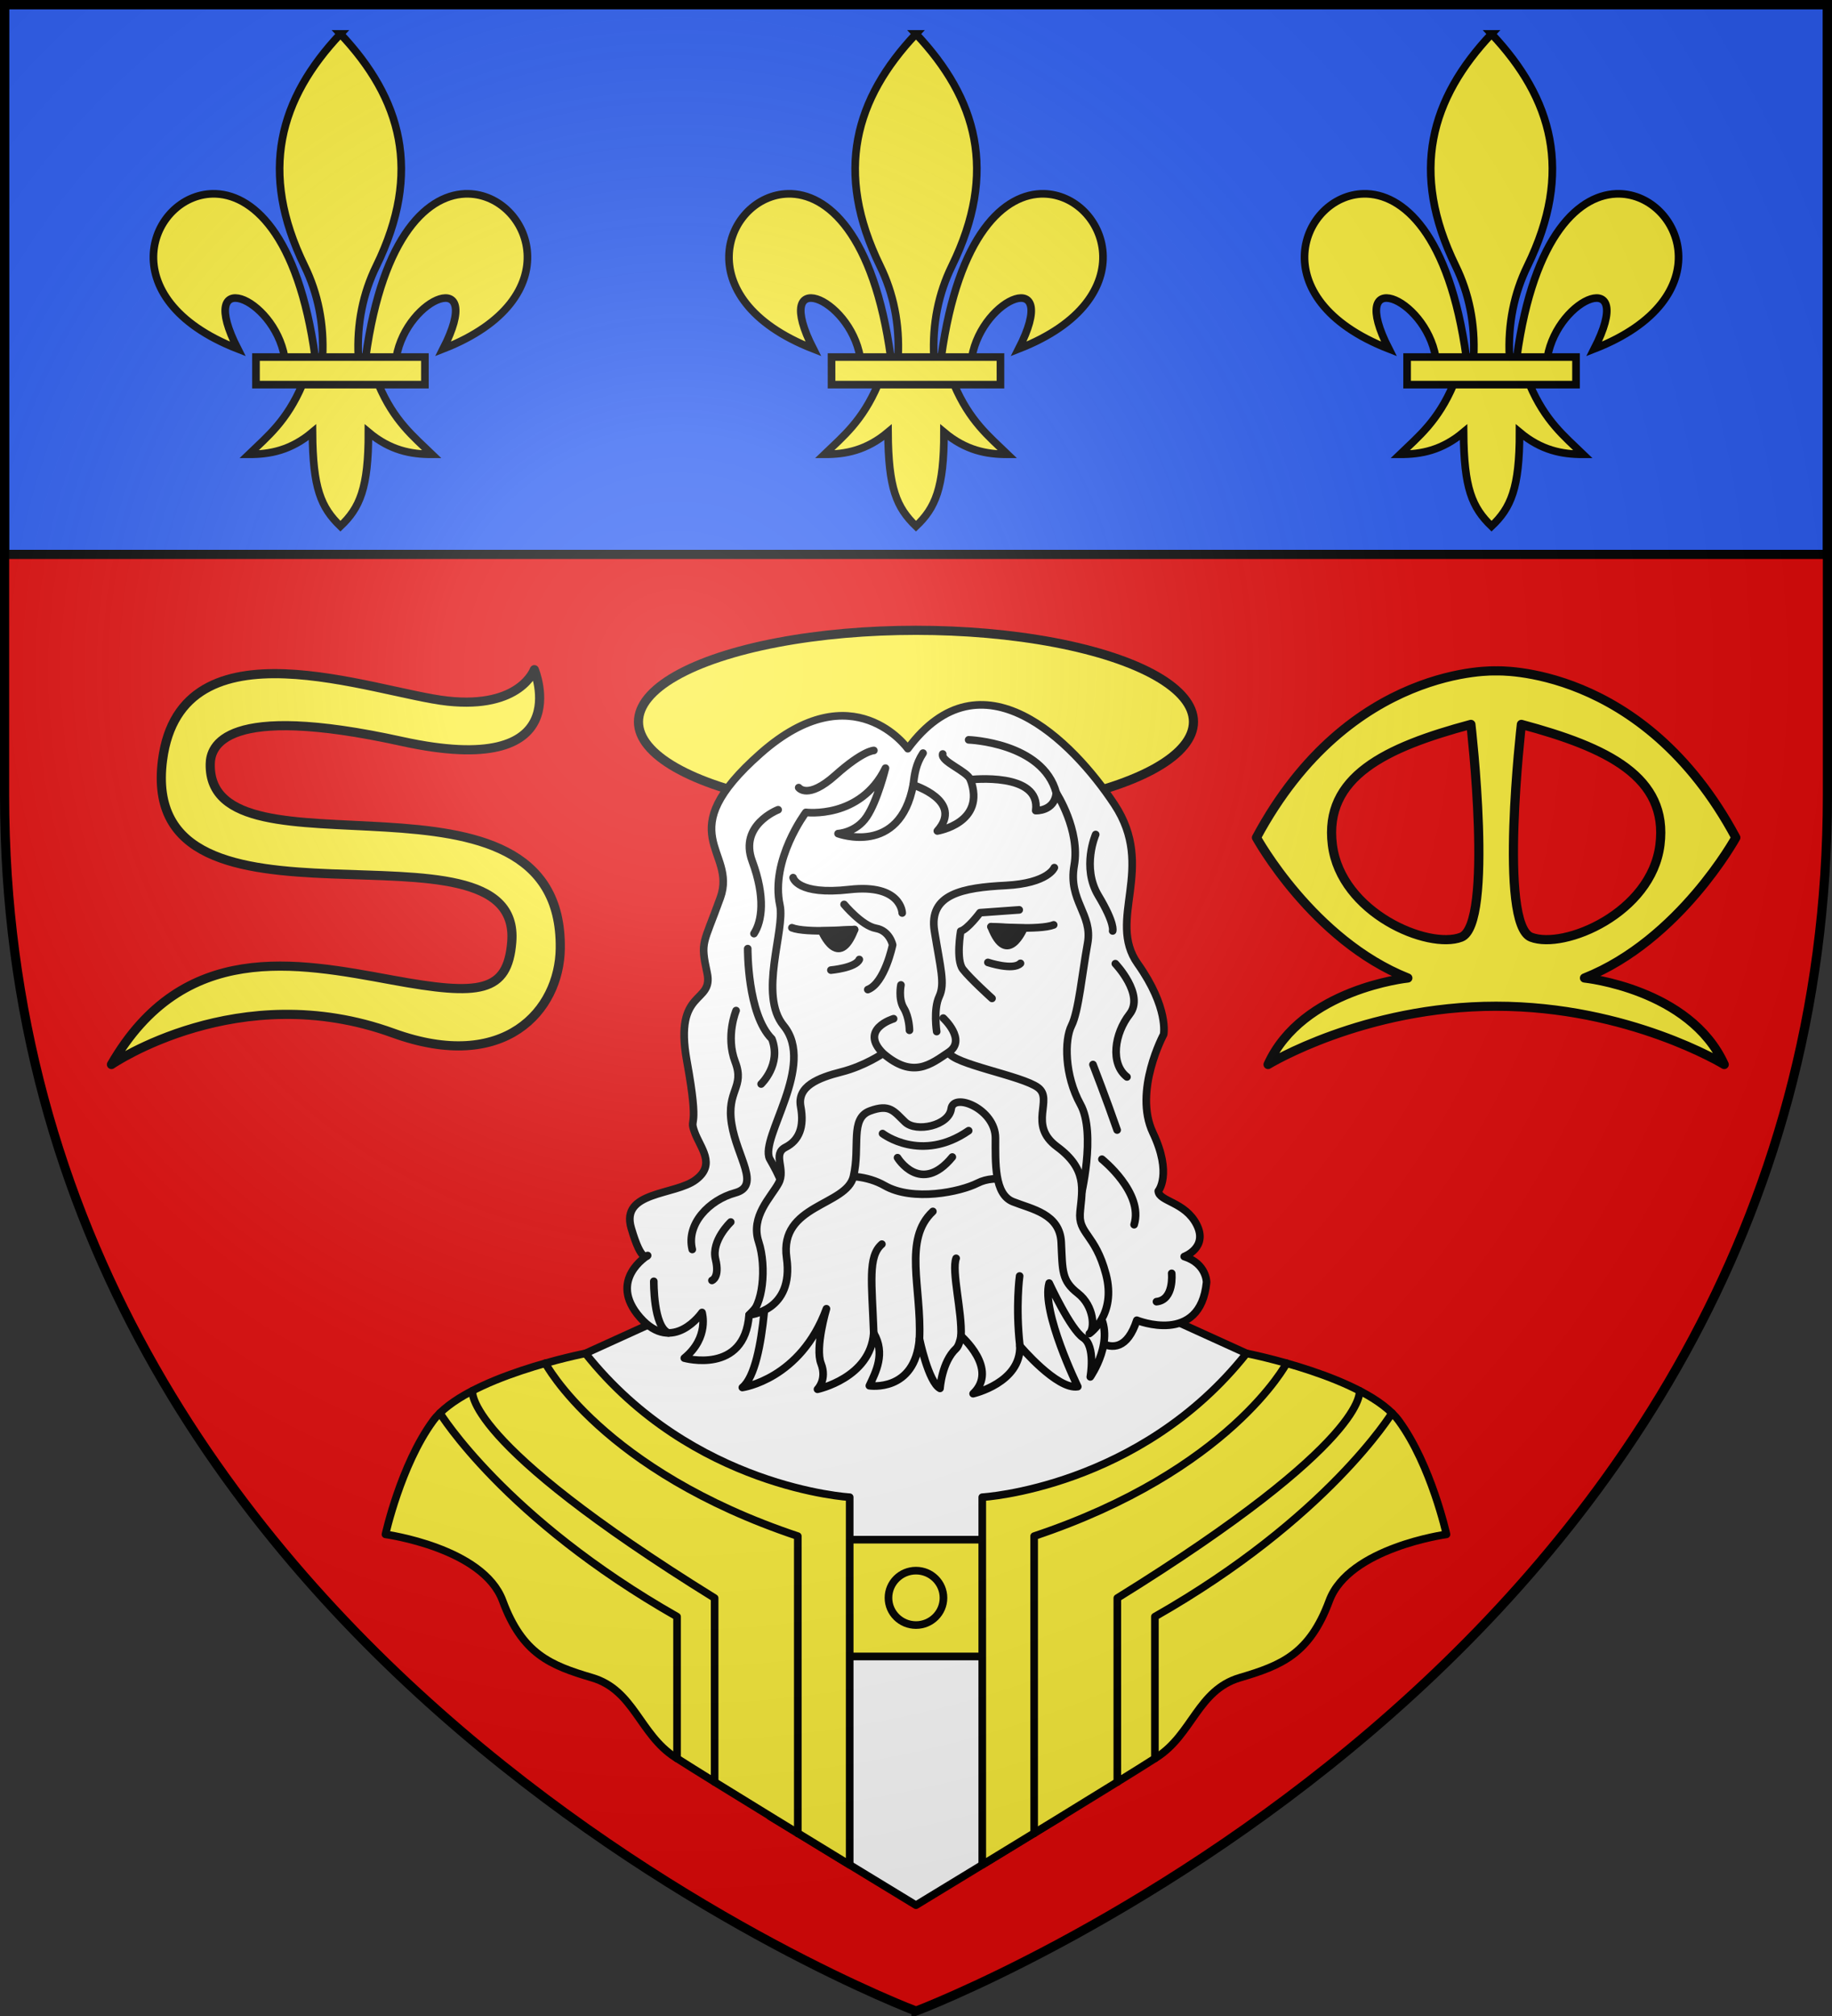
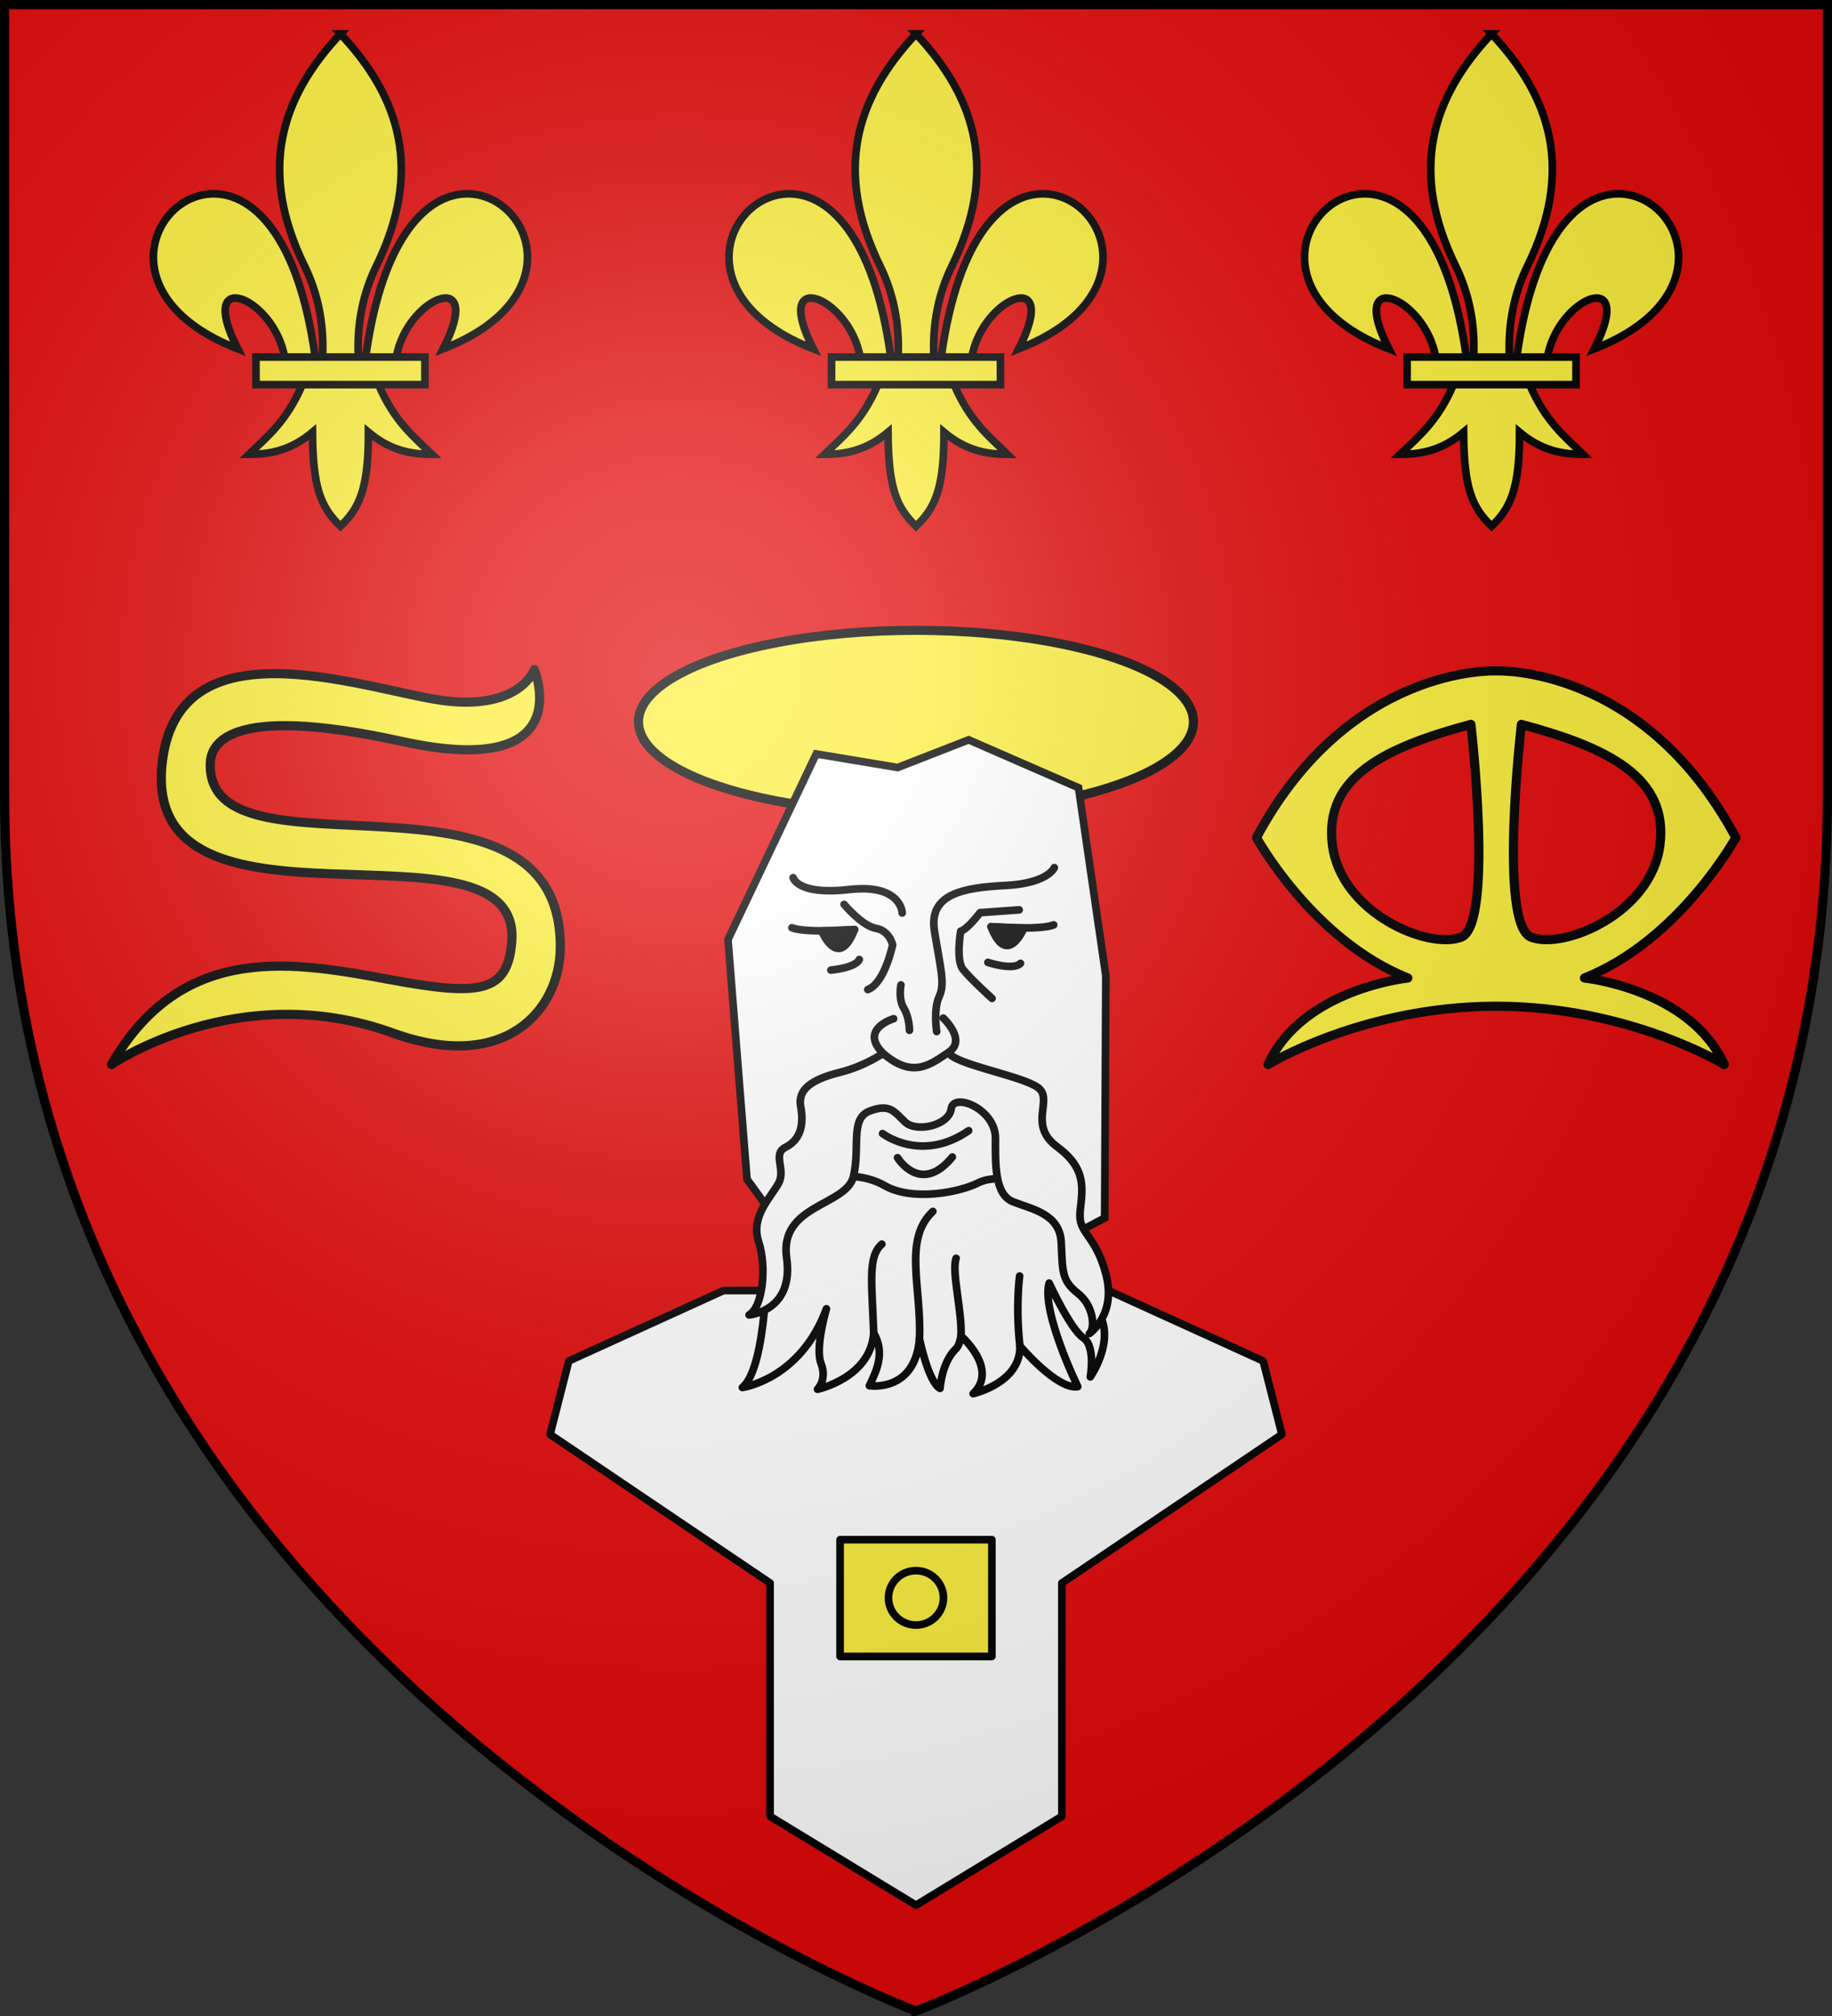
<svg xmlns="http://www.w3.org/2000/svg" xmlns:xlink="http://www.w3.org/1999/xlink" width="600" height="660">
  <rect width="100%" height="100%" fill="#333333" stroke="none" />
  <radialGradient id="c" cx="221.445" cy="226.331" r="300" gradientTransform="matrix(1.353 0 0 1.349 -77.629 -85.747)" gradientUnits="userSpaceOnUse">
    <stop offset="0" stop-color="#fff" stop-opacity=".314" />
    <stop offset=".19" stop-color="#fff" stop-opacity=".251" />
    <stop offset=".6" stop-color="#6b6b6b" stop-opacity=".125" />
    <stop offset="1" stop-opacity=".125" />
  </radialGradient>
  <path fill="#e20909" fill-rule="evenodd" d="M300 658.5s298.5-112.32 298.5-397.772V1.5H1.5v259.228C1.5 546.18 300 658.5 300 658.5" />
  <path fill="#fcef3c" stroke="#000" stroke-linecap="round" stroke-linejoin="round" stroke-width="3" d="M490 219.64s-48.03-2.227-78.5 54.567c0 0 18.41 33.568 49.584 45.976 0 0-34.55 3.5-45.785 28.317 0 0 31.169-19.08 74.701-19.08s74.7 19.08 74.7 19.08c-11.233-24.818-45.767-28.317-45.767-28.317 31.175-12.408 49.567-45.976 49.567-45.976-30.47-56.794-78.5-54.567-78.5-54.567m-8.267 17.512s7.622 65.54-3.196 69.676c-10.82 4.137-39.364-7.947-42.172-30.22-2.809-22.273 17.236-31.92 45.368-39.456m16.534 0c28.131 7.536 48.193 17.183 45.384 39.456s-31.368 34.356-42.188 30.22c-10.818-4.136-3.196-69.676-3.196-69.676M175.003 219.244s-4.54 12.862-28.381 10.29-87.285-27.673-93.39 19.291c-8.415 64.753 117.908 14.787 114.376 59.527-1.317 16.678-10.528 17.756-39.151 12.497-31.503-5.788-68.4-13.183-91.957 27.651 0 0 41.721-28.615 92.241-10.288 36.573 13.267 54.483-7.444 54.754-27.685.885-66.134-115.406-19.778-114.64-60.415.106-5.622 4.257-20.257 62.724-7.396s43.425-23.472 43.425-23.472z" />
-   <path fill="#2b5df2" stroke="#000" stroke-width="3" d="M1.5 1.5h597v180H1.5z" />
  <path id="a" fill="#fcef3c" stroke="#000" stroke-width="2.5" d="M83.838 116.897h55.323v9.024H83.838zM111.5 11.104C91.58 32.242 84.646 56.221 99.742 87.087c4.35 8.896 6.444 18.92 5.885 29.809h11.746c-.56-10.89 1.534-20.913 5.885-29.809 15.096-30.866 8.163-54.845-11.758-75.983zm-41.948 52.35c-20.148.483-33.975 34.269 8.309 50.762-13.942-27.297 11.83-17.11 15.348 2.68h10.023c-5.55-40.275-20.787-53.751-33.68-53.442zm83.896 0c-12.893-.31-28.13 13.167-33.68 53.442h10.023c3.518-19.79 29.29-29.977 15.348-2.68 42.284-16.493 28.457-50.279 8.309-50.762zm-54.436 62.467c-5.091 11.935-11.364 16.915-17.461 22.807 6.862.032 13.694-1.284 20.783-7.228.12 18.34 2.792 24.608 9.166 30.77 6.302-5.97 9.187-12.41 9.166-30.77 7.089 5.944 13.921 7.26 20.784 7.228-6.098-5.891-12.371-10.874-17.462-22.807z" />
  <use xlink:href="#a" width="100%" height="100%" transform="translate(188.5)" />
  <use xlink:href="#a" width="100%" height="100%" transform="translate(377)" />
  <g stroke="#000" stroke-width="1.029">
    <ellipse cx="299.992" cy="236.311" fill="#fcef3c" stroke-dashoffset="3.154" stroke-linecap="round" stroke-linejoin="round" stroke-width="3" rx="90.882" ry="29.958" />
    <g stroke-width="2.572">
      <path fill="#fff" stroke-width="2.5" d="m267.32 246.826-28.899 60.762 6.228 78.445 21.56 29.74 60.762 1.483 34.827-18.525.371-79.287-8.94-61.55-35.986-15.684-23.246 9.062z" />
      <g stroke-linecap="round" stroke-linejoin="round">
        <path fill="#fff" stroke-width="2.5" d="M252.21 594.638v-76.384l-72.062-48.662 6.152-24.042 50.666-23.047h126.053l50.666 23.047 6.151 24.042-72.063 48.662v76.384l-47.781 29.084z" />
-         <path fill="#fff" stroke-width="2.5" d="M297.323 245.106s-17.894-25.17-48.136 1.457-7.664 31.747-13.257 47.313-6.629 14.133-4.35 24.579-10.978 4.915-6.629 28.88c4.35 23.963.622 17.819 2.486 23.144s7.25 10.65.415 15.771c-6.836 5.12-24.65 3.687-21.129 15.771 3.522 12.085 5.386 9.012 5.386 9.012s-13.257 7.988-2.486 20.278c10.772 12.289 20.3-1.639 20.3-1.639s2.486 8.193-5.8 14.952c0 0 19.754 5.527 21.204-14.136 24.374-24.707 8.542-47.635 6.73-51.163-3.232-6.98 15.297-30.526 4.58-43.555-8.305-10.097.554-31.284-1.204-39.394-3.218-14.851 8.495-30.414 8.495-30.414s17.87 2.317 26.072-14.483c0 0-2.637 10.717-6.152 15.931s-9.374 5.504-9.374 5.504 20.213 7.53 24.607-15.932c0 0 16.697 5.214 7.91 15.063 0 0 16.11-2.607 10.838-16.8 0 0 23.142-2.607 21.385 10.138 0 0 6.151.289 6.737-5.793 0 0 7.91 12.165 5.859 23.751-2.05 11.587 6.152 15.932 4.394 25.49-1.758 9.56-2.93 22.304-5.273 26.939-2.343 4.634-2.343 16.22 2.93 25.78s0 30.703 0 30.703l-1.172 40.313s13.475 18.488 19.627-.34c0 0 20.798 8.4 22.85-12.455 0 0 0-6.083-7.324-8.4 0 0 7.909-2.897 4.1-10.428-3.807-7.531-12.303-7.531-12.596-11.007 0 0 4.687-5.504-1.757-19.118-6.445-13.614 3.515-32.152 3.515-32.152s1.758-8.69-8.495-23.172 6.151-31.284-7.617-52.14-43.648-50.69-67.669-18.247z" />
-         <path fill="none" stroke-width="2.5" d="M254.847 265.093s-12.89 4.924-8.495 16.8 3.222 19.697.586 23.752m-2.05 4.924s-.193 21.444 7.909 29.545c3.222 8.4-3.516 14.773-3.516 14.773m-8.202-24.042s-3.515 8.4-.292 16.8c3.222 8.4-2.93 9.27-1.172 20.277 1.757 11.007 9.667 20.276 1.172 22.593-8.496 2.317-16.112 10.138-14.062 18.538m12.597-8.98s-6.445 6.083-4.98 12.166-1.172 6.952-1.172 6.952m53.022-173.505s-3.515 0-12.597 8.11-12.01 4.055-12.01 4.055m37.496-.869c.428-3.395.817-6.785 3.223-10.427m6.444.289c-.718 2.482 7.94 5.543 9.081 8.4m-.586-13.034s24.314.869 28.708 17.38m12.89 13.613s-4.687 10.718.879 19.987 4.687 11.586 4.687 11.586m.878 10.717s9.667 10.138 4.687 16.511-6.444 16.22-.878 20.566m-11.132-4.056s4.394 11.297 7.91 21.435m-4.98 9.559s13.767 11.007 10.545 21.435m12.304 15.931s.879 8.69-4.98 9.27m-164.632-6.663s-.186 14.869 4.794 16.897" />
        <path fill="#fff" stroke-width="2.5" d="M251.268 410.175s.06 37.403-8.138 44.065c0 0 19.04-2.607 27.536-25.78 0 0-3.808 12.745-1.758 17.96s-1.171 8.4-1.171 8.4 17.353-3.697 18.417-18.397c3.92 6.713.665 12.756-1.426 17.237 0 0 14.94 2.318 16.404-15.351 0 0 2.93 14.193 6.737 16.22 0 0 .586-8.69 5.273-13.034.794-.736 1.354-2.635 1.59-4.119 0 0 12.471 10.78 3.976 18.891 0 0 15.706-3.542 15.317-15.646 0 0 12.22 14.488 18.957 13.33 0 0-12.01-24.622-9.374-33.891 0 0 7.013 15.188 11.161 17.89s2.314 12.814 2.314 12.814 8.661-12.413 2.344-21.435-5.684-32.688-5.684-32.688-21.56-15.395-33.57-9.313c-5.688 2.881-21.15 6.124-30.459.809-11.578-6.61-27.24-.6-27.24-.6l-11.206 22.637" />
        <path fill="none" stroke-width="2.5" d="M301.132 438.309c.746-16.677-5.432-32.55 4.394-41.711m-19.372 39.825c-.586-16.51-2.016-25.052 2.671-29.108m25.908 30.062c.445-7.628-3.18-21.385-1.59-25.427m20.882 28.671c-1.465-13.035-.087-22.878-.087-22.878" />
        <path fill="#fff" stroke-width="2.5" d="M289.165 344.876s-5.904 4.097-13.568 6.043-14.603 4.71-13.36 11.367c1.242 6.657-.518 11.06-4.972 13.313-4.453 2.253.207 7.17-2.278 11.778-2.486 4.608-9.253 10.84-6.525 19.15s1.332 21.447-3.135 23.96c0 0 14.793-1.158 12.303-18.682s19.602-16.96 21.885-26.657c2.283-9.695-1.233-18.964 5.359-21.426s7.909.144 11.57 3.62 14.355 1.159 15.087-4.345 14.49.067 14.49 9.56c0 8.104-.429 18.393 5.723 20.855s15.38 3.91 15.819 13.324.11 12.501 5.463 16.676 5.622 11.668 3.764 13.159c0 0 8.935-6.083 5.42-19.407s-9.226-13.19-8.467-20.523 2.315-13.947-7.499-21.188c-9.813-7.242-1.025-15.497-6.298-19.407s-27.976-7.676-29.294-11.587z" />
        <path fill="#fff" stroke-width="2.5" d="M308.926 333.304s7.769 7.146 1.81 11.155c-5.96 4.009-11.752 8.815-21.488.418-8.074-7.984 3.418-11.368 3.418-11.368" />
        <path stroke-width="2.5" d="M269.102 304.785s5.495 13.16 10.777-.46zm66.248-.941s-5.495 13.16-10.777-.46z" />
        <path fill="none" stroke-width="2.5" d="M289.048 371.108s12.67 9.776 28.195-.942m-23.288 8.835s7.543 12.455 17.942-.217m-39.766-61.19s8.129-.725 9.3-3.476m42.119.957s8.285 2.765 10.668.308m-57.766-19.297s5.858 7.025 10.399 7.821c4.54.797 5.493 5.431 5.493 5.431s-2.564 12.528-8.13 14.628m-4.335-19.64s-15.962 1.245-20.519-.599m65.213-.342s15.962 1.245 20.52-.599m-20.196 24.067s-7.147-6.452-9.529-9.524c-2.382-3.073-.725-12.494-.725-12.494 2.278-.615 6.318-6.042 6.318-6.042l12.842-.922m-38.735 24.578s-.938 4.506.926 7.579 1.864 7.27 1.864 7.27m47.442-53.252s-1.968 5.12-15.95 5.837-25.271 2.765-23.303 14.952 3.521 17.205 1.553 21.403c-1.968 4.2-.829 11.47-.829 11.47m-47.02-50.385s1.346 5.837 18.435 3.891c17.09-1.945 17.297 7.681 17.297 7.681" />
        <path fill="#fcef3c" stroke-width="2.5" d="M324.845 504.061H275.14v38.235h49.706z" />
-         <path fill="#fcef3c" stroke-width="2.5" d="M408.24 443.073s39.425 7.69 49.971 22.174 15.526 37.076 15.526 37.076-31.93 4.345-38.375 21.725-15.526 21.145-29.294 25.2-15.526 18.538-27.243 26.07c-11.718 7.53-57.123 35.19-57.123 35.19v-120.35s51.506-2.926 86.538-47.085m-216.496 0s-39.426 7.69-49.971 22.174c-10.546 14.483-15.526 37.076-15.526 37.076s31.93 4.345 38.375 21.725 15.526 21.145 29.294 25.2 15.526 18.538 27.243 26.07c11.718 7.53 57.123 35.19 57.123 35.19v-120.35s-51.506-2.926-86.538-47.085" />
        <g fill="none" transform="translate(8.392 12.577)scale(.972)">
-           <path d="M424.881 446.218s-19.064 36.18-85.066 58.232v100.128m109.603-149.112s4.016 16.8-81.575 69.844v61.964m92.558-124.286s-21.734 35.502-79.9 68.58v47.77m-205.382-133.12s19.064 36.18 85.066 58.232v100.128M150.582 455.466s-4.016 16.8 81.575 69.844v61.964m-92.558-124.286s21.734 35.502 79.9 68.58v47.77" />
          <ellipse cx="300" cy="525.236" stroke-dashoffset="3.245" rx="9.267" ry="9.164" />
        </g>
      </g>
    </g>
  </g>
  <path fill="url(#c)" fill-rule="evenodd" d="M300 658.5s298.5-112.32 298.5-397.772V1.5H1.5v259.228C1.5 546.18 300 658.5 300 658.5" />
  <path fill="none" stroke="#000" stroke-width="3" d="M300 658.397S1.5 545.98 1.5 260.277V1.5h597v258.778c0 285.7-298.5 398.12-298.5 398.12z" />
</svg>